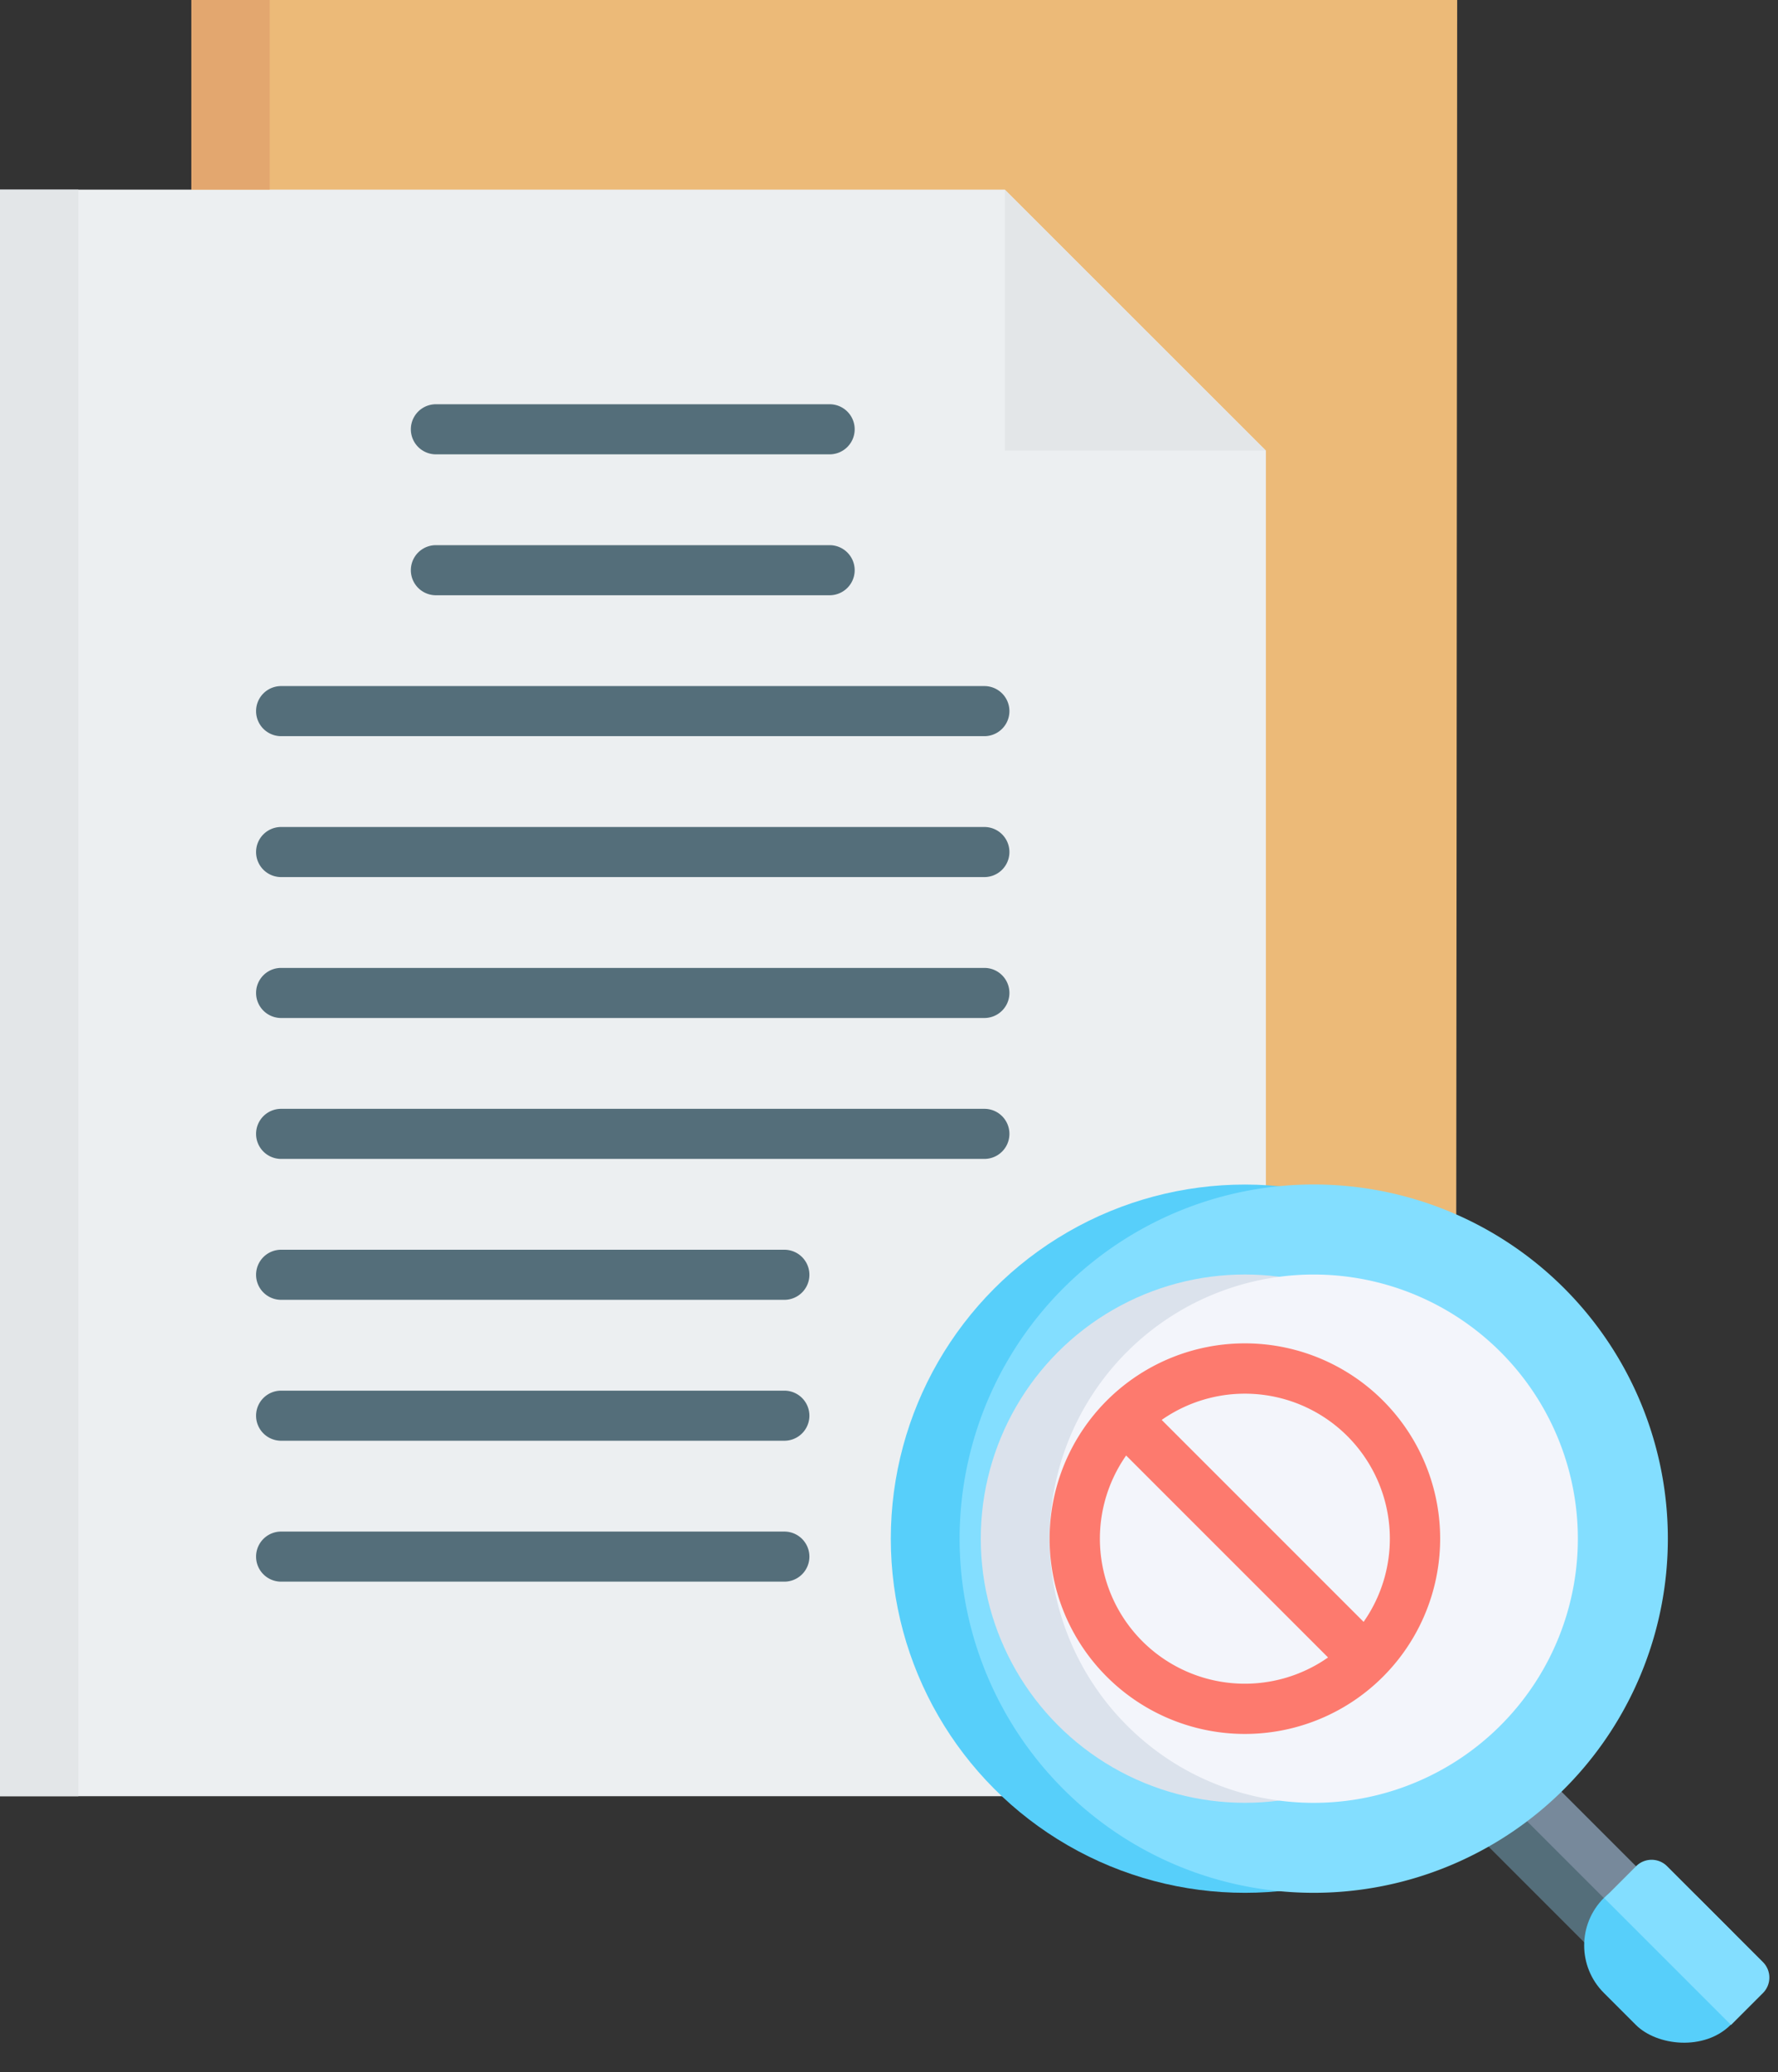
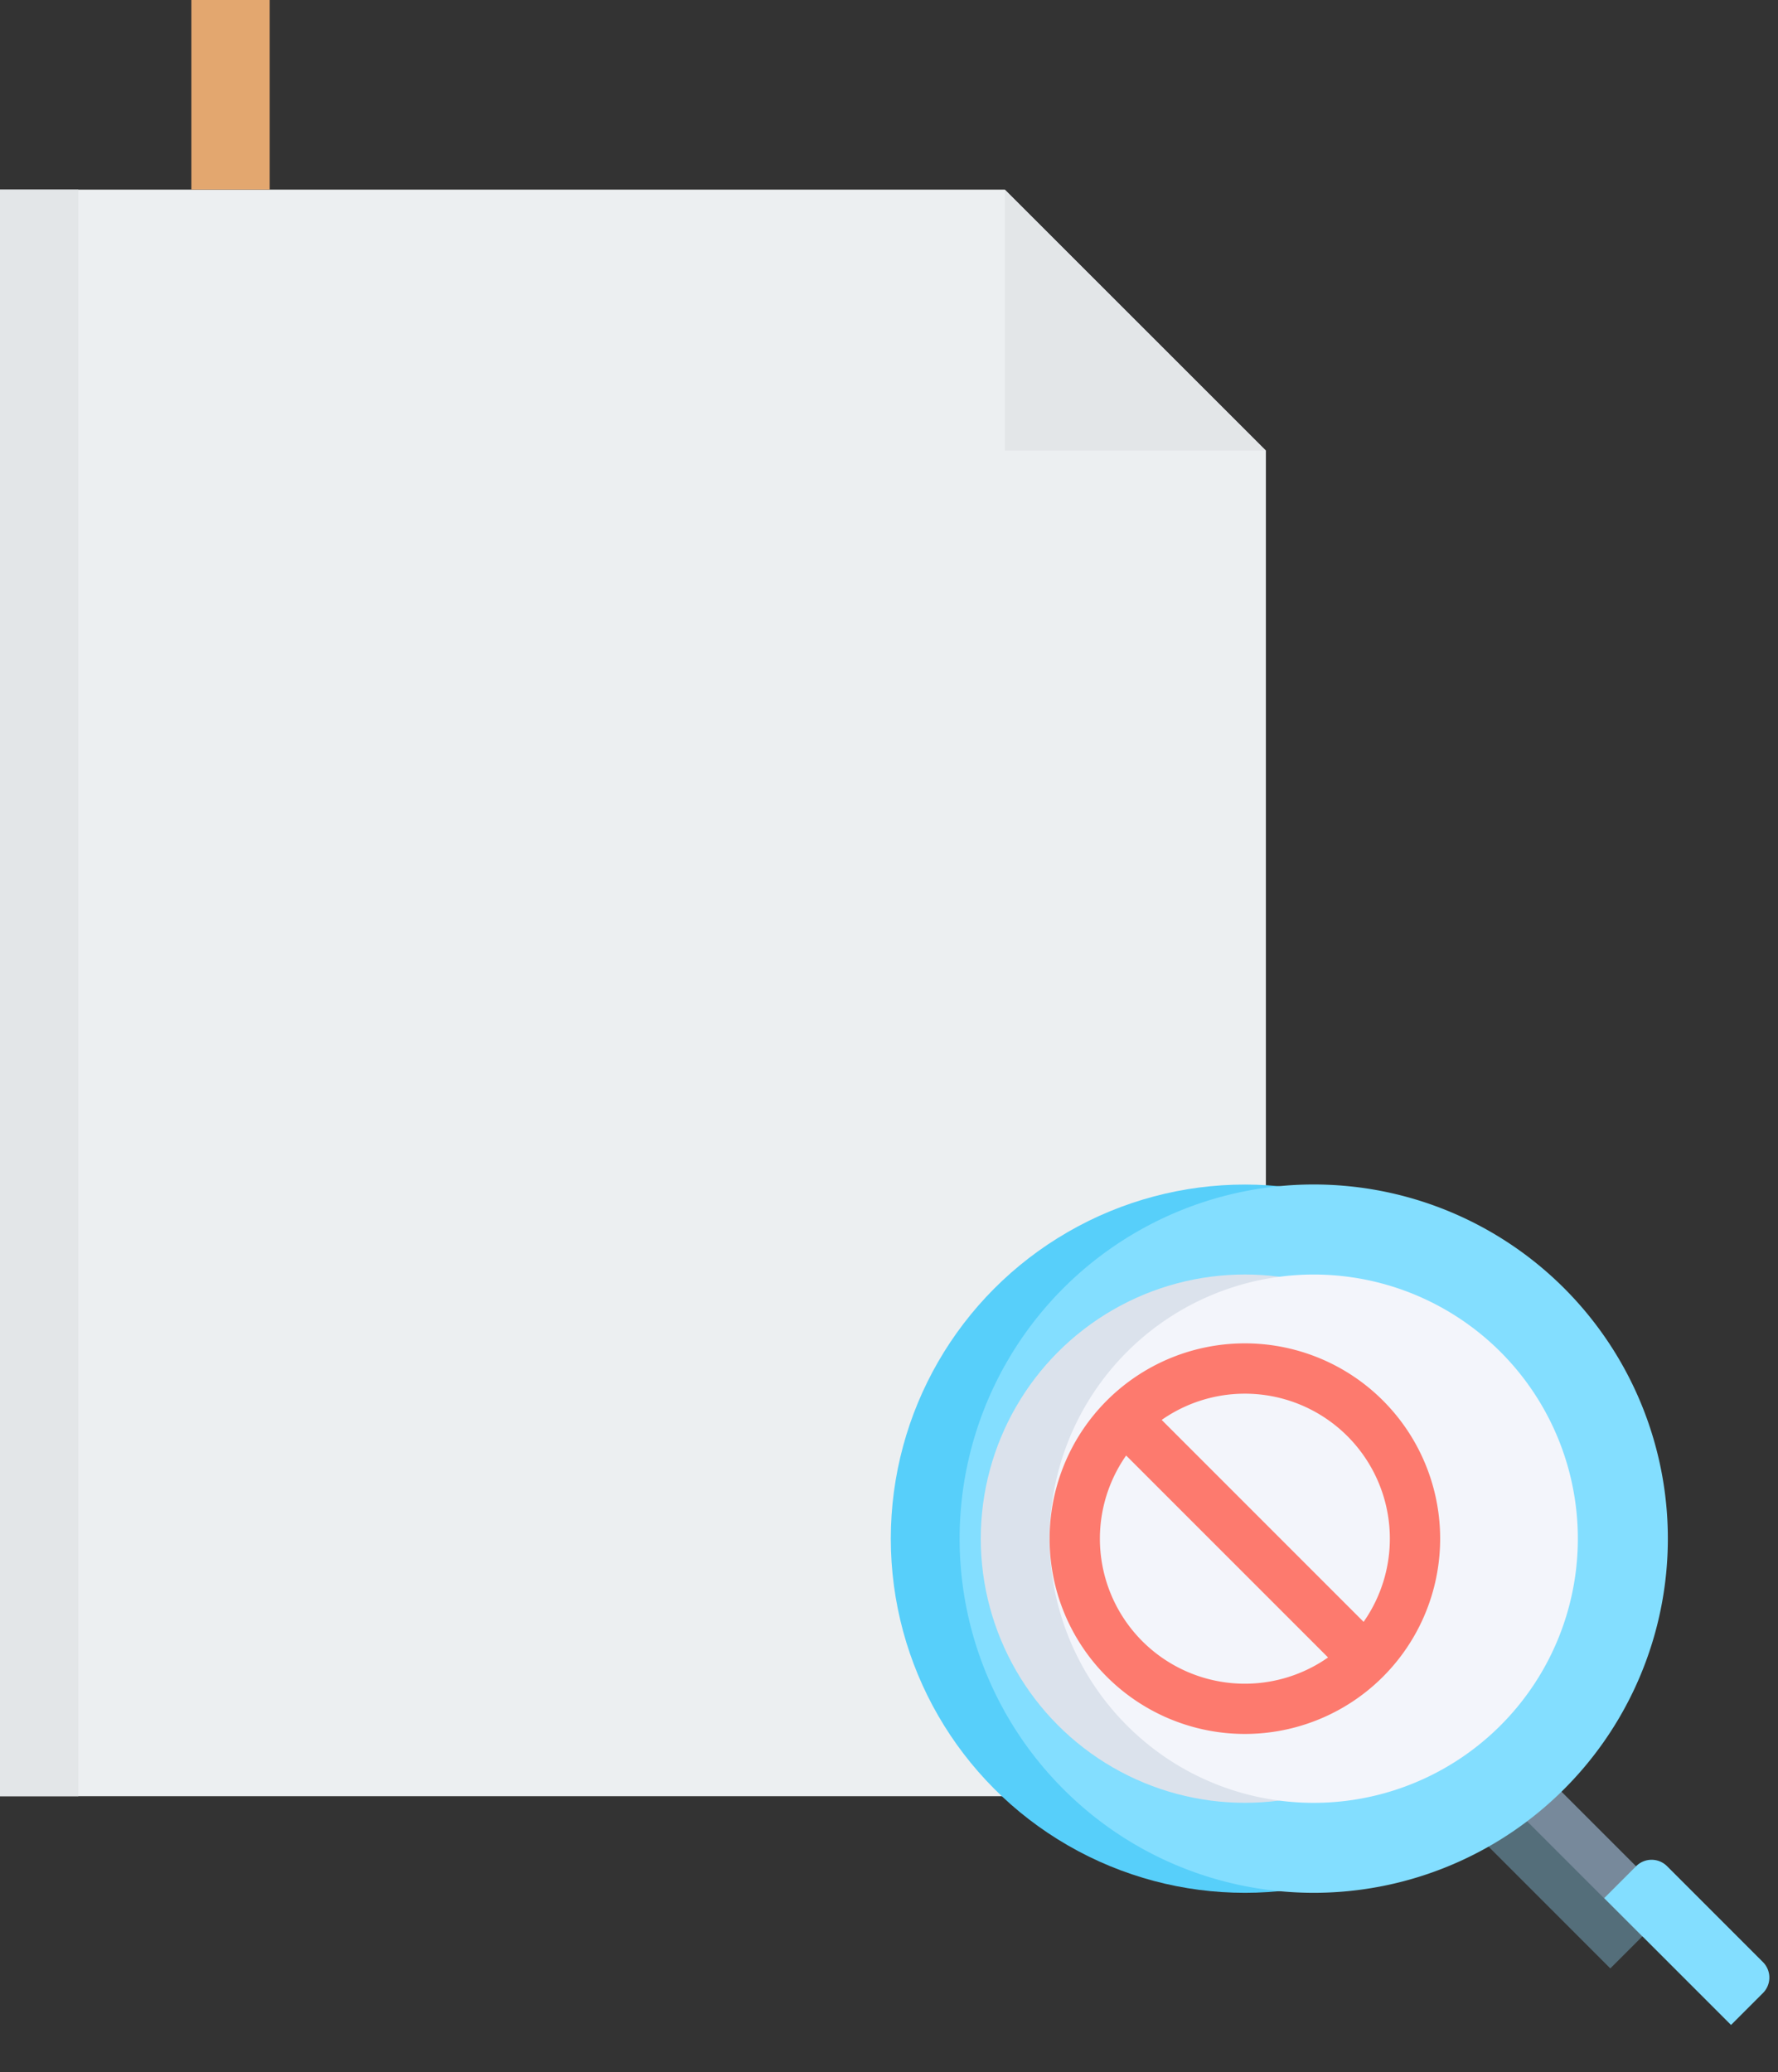
<svg xmlns="http://www.w3.org/2000/svg" width="49.707" height="57.927" viewBox="0 0 49.707 57.927">
  <rect x="0" y="0" width="49.707" height="57.927" fill="#333333" stroke="none" />
  <g id="Group_3761" data-name="Group 3761" transform="translate(-408 -1944.171)">
    <g id="Group_3479" data-name="Group 3479" transform="translate(408 1944.171)">
-       <path id="Path_33007" data-name="Path 33007" d="M90.362,54.893h35.386q.023-22.447.036-44.893H90.4l-.038,44.893Z" transform="translate(-85.046 -10)" fill="#ecba78" fill-rule="evenodd" />
      <path id="Path_33008" data-name="Path 33008" d="M45.01,100.13H80.4V62.515L73.1,55.221H45.01Z" transform="translate(-45.01 -49.92)" fill="#eceff1" fill-rule="evenodd" />
      <path id="Path_33009" data-name="Path 33009" d="M291.953,62.515l-7.294-7.294v7.294Z" transform="translate(-256.567 -49.92)" fill="#e3e6e8" fill-rule="evenodd" />
    </g>
    <path id="Path_33010" data-name="Path 33010" d="M0,0H2.527V6.5H0Z" transform="translate(448.423 1994.598) rotate(-45)" fill="#546e7a" />
    <path id="Path_33011" data-name="Path 33011" d="M0,0H1.263V6.5H0Z" transform="translate(449.316 1993.705) rotate(-45)" fill="#77899b" />
    <circle id="Ellipse_413" data-name="Ellipse 413" cx="9.899" cy="9.899" r="9.899" transform="translate(432.904 1977.283)" fill="#57cffa" />
    <path id="Path_33012" data-name="Path 33012" d="M282.823,312.576a9.9,9.9,0,1,0-6.037-2.852A9.857,9.857,0,0,0,282.823,312.576Z" transform="translate(160.942 1684.458)" fill="#83deff" fill-rule="evenodd" />
    <circle id="Ellipse_414" data-name="Ellipse 414" cx="7.384" cy="7.384" r="7.384" transform="translate(435.419 1979.797)" fill="#dbe2ec" />
    <path id="Path_33013" data-name="Path 33013" d="M301.76,329.106a7.384,7.384,0,1,0-4.259-2.1A7.351,7.351,0,0,0,301.76,329.106Z" transform="translate(142.005 1665.397)" fill="#f3f5fb" fill-rule="evenodd" />
-     <rect id="Rectangle_1336" data-name="Rectangle 1336" width="3.748" height="5.014" rx="1.874" transform="translate(451.512 1998.552) rotate(-45)" fill="#57cffa" />
    <path id="Path_33014" data-name="Path 33014" d="M432.042,457.2l-.893.893-3.546-3.546.893-.893a.612.612,0,0,1,.864,0l2.682,2.682a.613.613,0,0,1,0,.864Z" transform="translate(25.245 1542.682)" fill="#83deff" fill-rule="evenodd" />
-     <path id="Path_33015" data-name="Path 33015" d="M106.8,131.425a.7.7,0,1,1,0-1.4h14.069a.7.7,0,0,1,0,1.4H106.8Zm4.327-23.634a.7.7,0,1,1,0-1.4h11.008a.7.7,0,1,1,0,1.4H111.13Zm0,3.939a.7.7,0,0,1,0-1.4h11.008a.7.7,0,1,1,0,1.4Zm-4.327,3.939a.7.7,0,1,1,0-1.4h19.661a.7.7,0,0,1,0,1.4Zm0,3.939a.7.7,0,1,1,0-1.4h19.661a.7.7,0,0,1,0,1.4Zm0,3.939a.7.7,0,1,1,0-1.4h19.661a.7.7,0,0,1,0,1.4Zm0,3.939a.7.7,0,1,1,0-1.4h19.661a.7.7,0,1,1,0,1.4Zm0,11.817a.7.7,0,1,1,0-1.4h14.069a.7.7,0,0,1,0,1.4Zm0-3.939a.7.7,0,1,1,0-1.4h14.069a.7.7,0,0,1,0,1.4Z" transform="translate(309.059 1849.08)" fill="#546e7a" fill-rule="evenodd" />
    <circle id="Ellipse_415" data-name="Ellipse 415" cx="4.755" cy="4.755" r="4.755" transform="translate(438.048 1982.426)" fill="#f3f5fb" />
-     <path id="Path_33016" data-name="Path 33016" d="M297.478,333.483a4.053,4.053,0,0,0,5.645,5.645l-5.645-5.645Zm6.639,4.65-5.645-5.645a4.053,4.053,0,0,1,5.645,5.645Zm-8.778-2.325a5.459,5.459,0,1,1,1.6,3.86A5.442,5.442,0,0,1,295.339,335.808Z" transform="translate(142.005 1651.374)" fill="#fd7a6e" fill-rule="evenodd" />
+     <path id="Path_33016" data-name="Path 33016" d="M297.478,333.483a4.053,4.053,0,0,0,5.645,5.645l-5.645-5.645Zm6.639,4.65-5.645-5.645a4.053,4.053,0,0,1,5.645,5.645Zm-8.778-2.325a5.459,5.459,0,1,1,1.6,3.86A5.442,5.442,0,0,1,295.339,335.808" transform="translate(142.005 1651.374)" fill="#fd7a6e" fill-rule="evenodd" />
    <path id="Path_33017" data-name="Path 33017" d="M45.01,55.221H47.2V100.13H45.01Z" transform="translate(362.99 1894.251)" fill="#e3e6e8" />
    <path id="Path_33018" data-name="Path 33018" d="M90.65,10h2.19v5.3H90.65Z" transform="translate(322.7 1934.171)" fill="#e3a76f" />
  </g>
</svg>